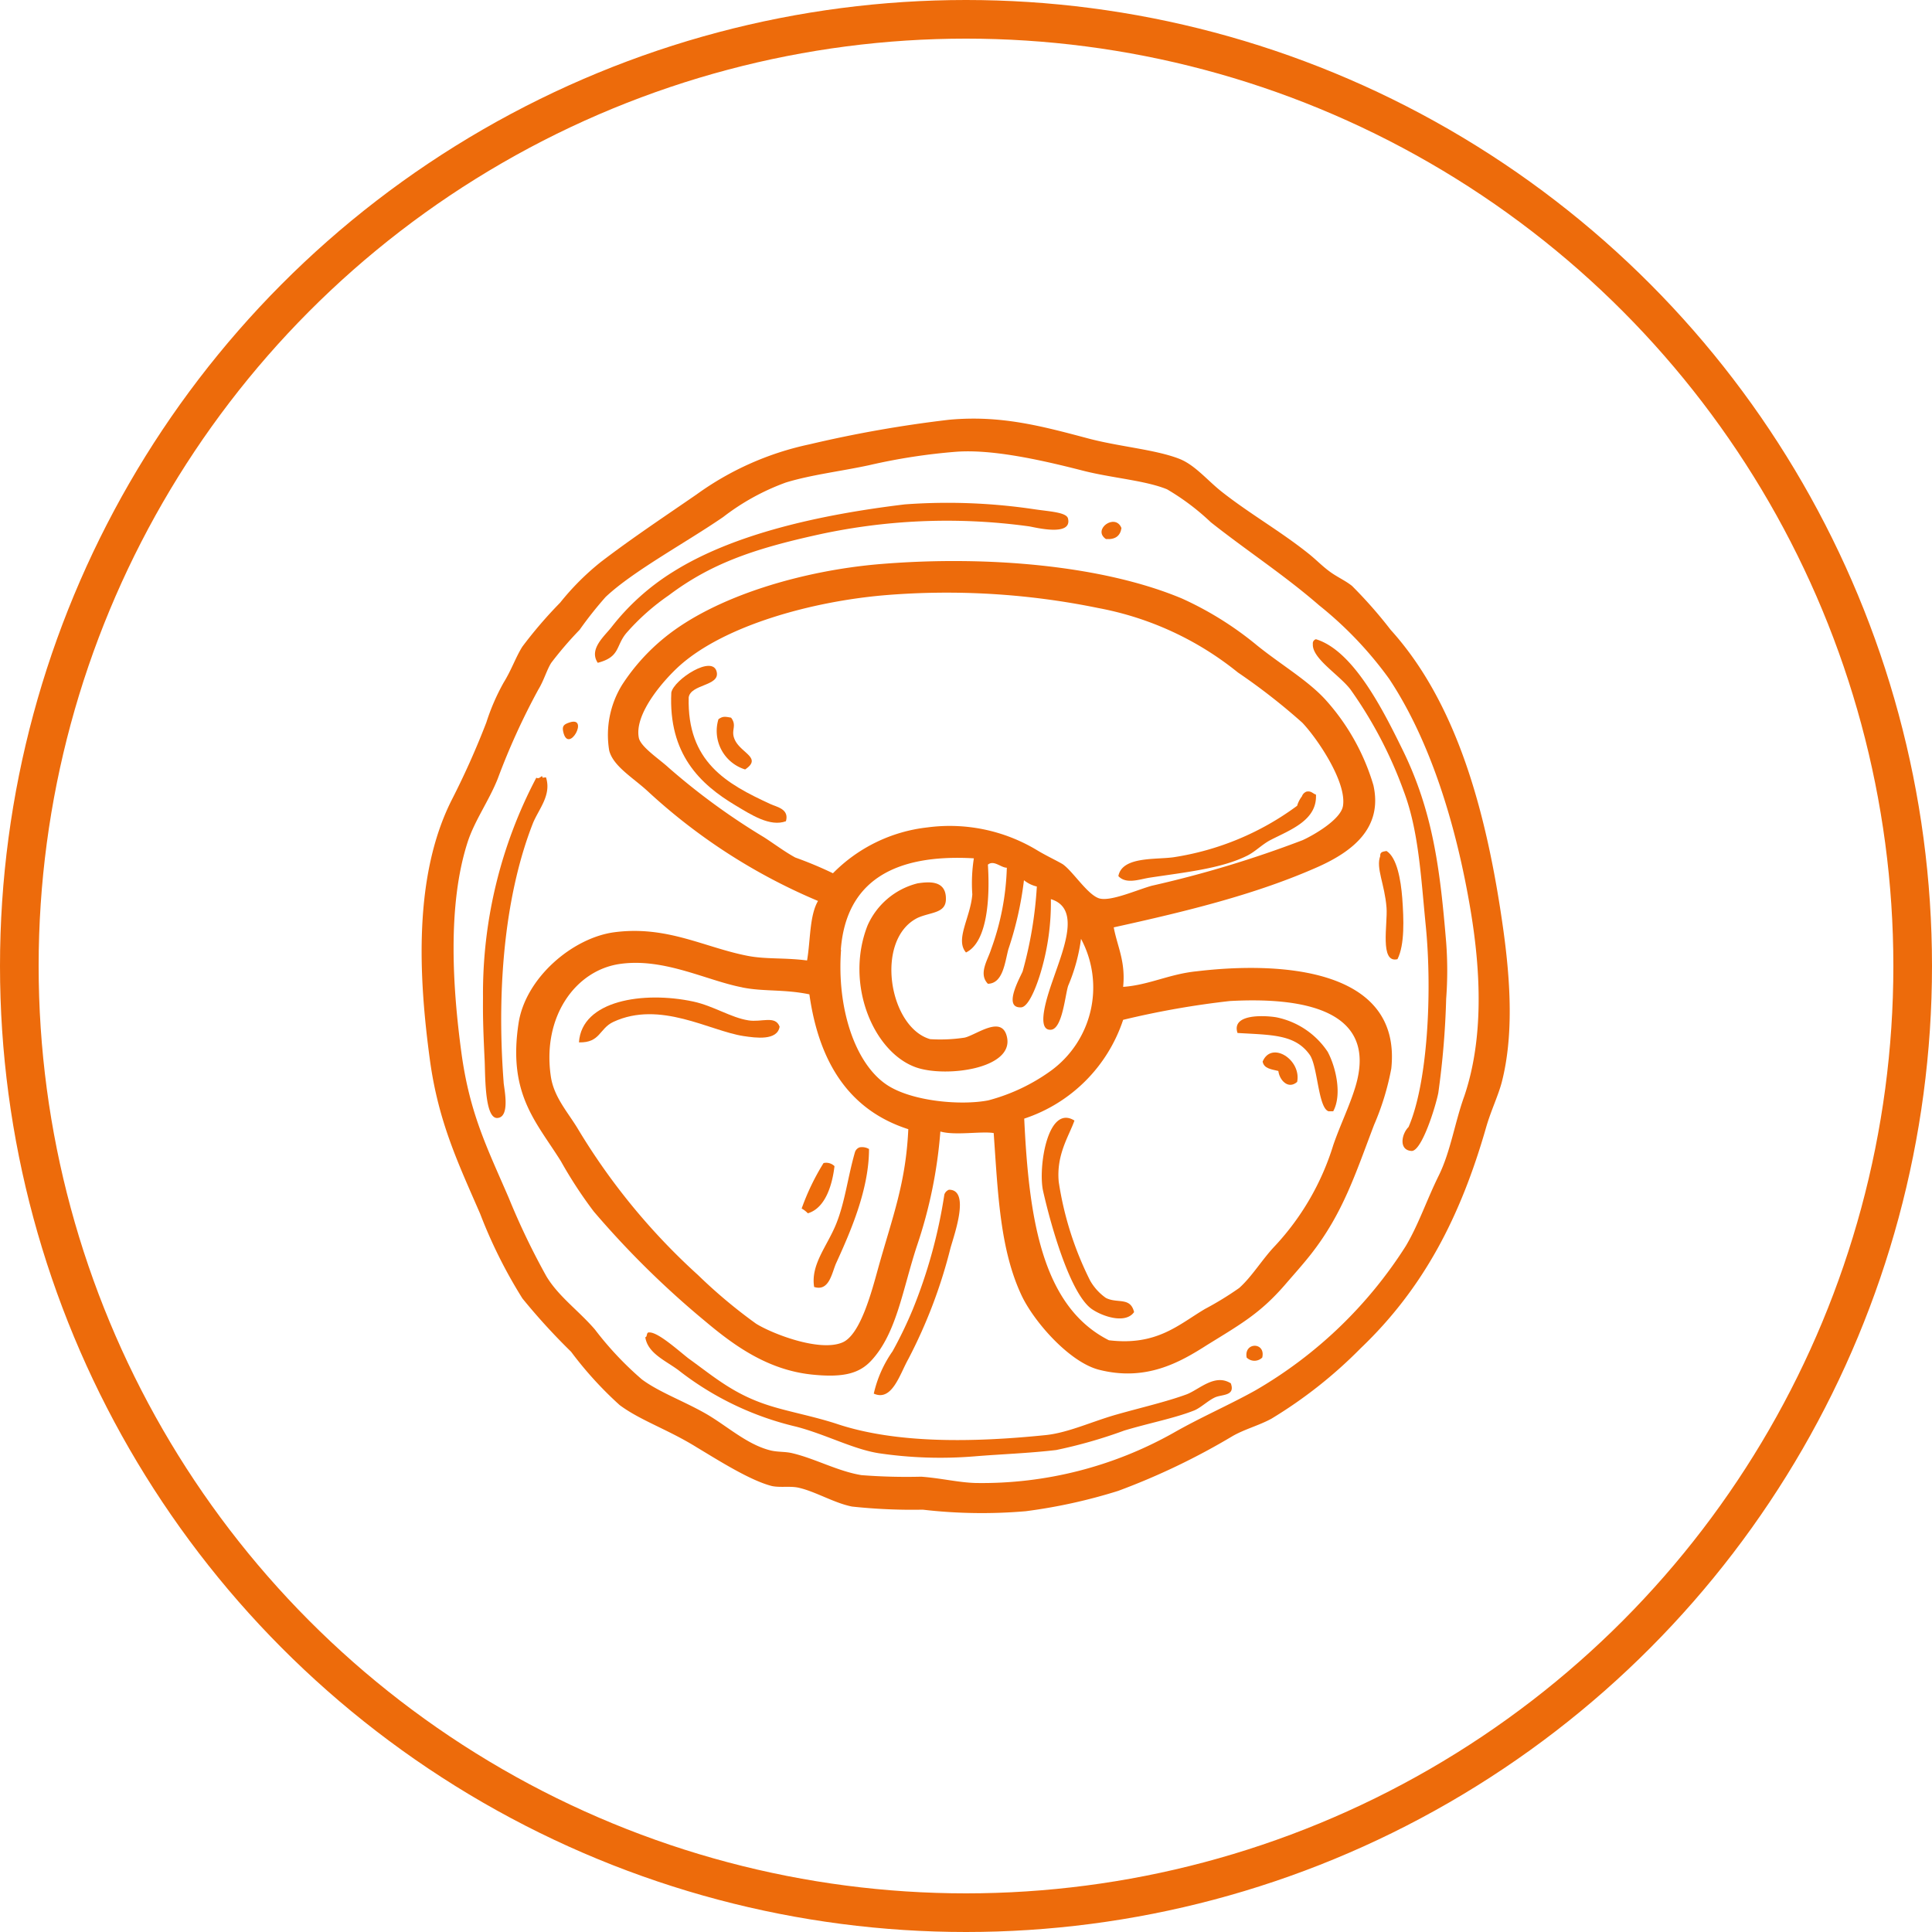
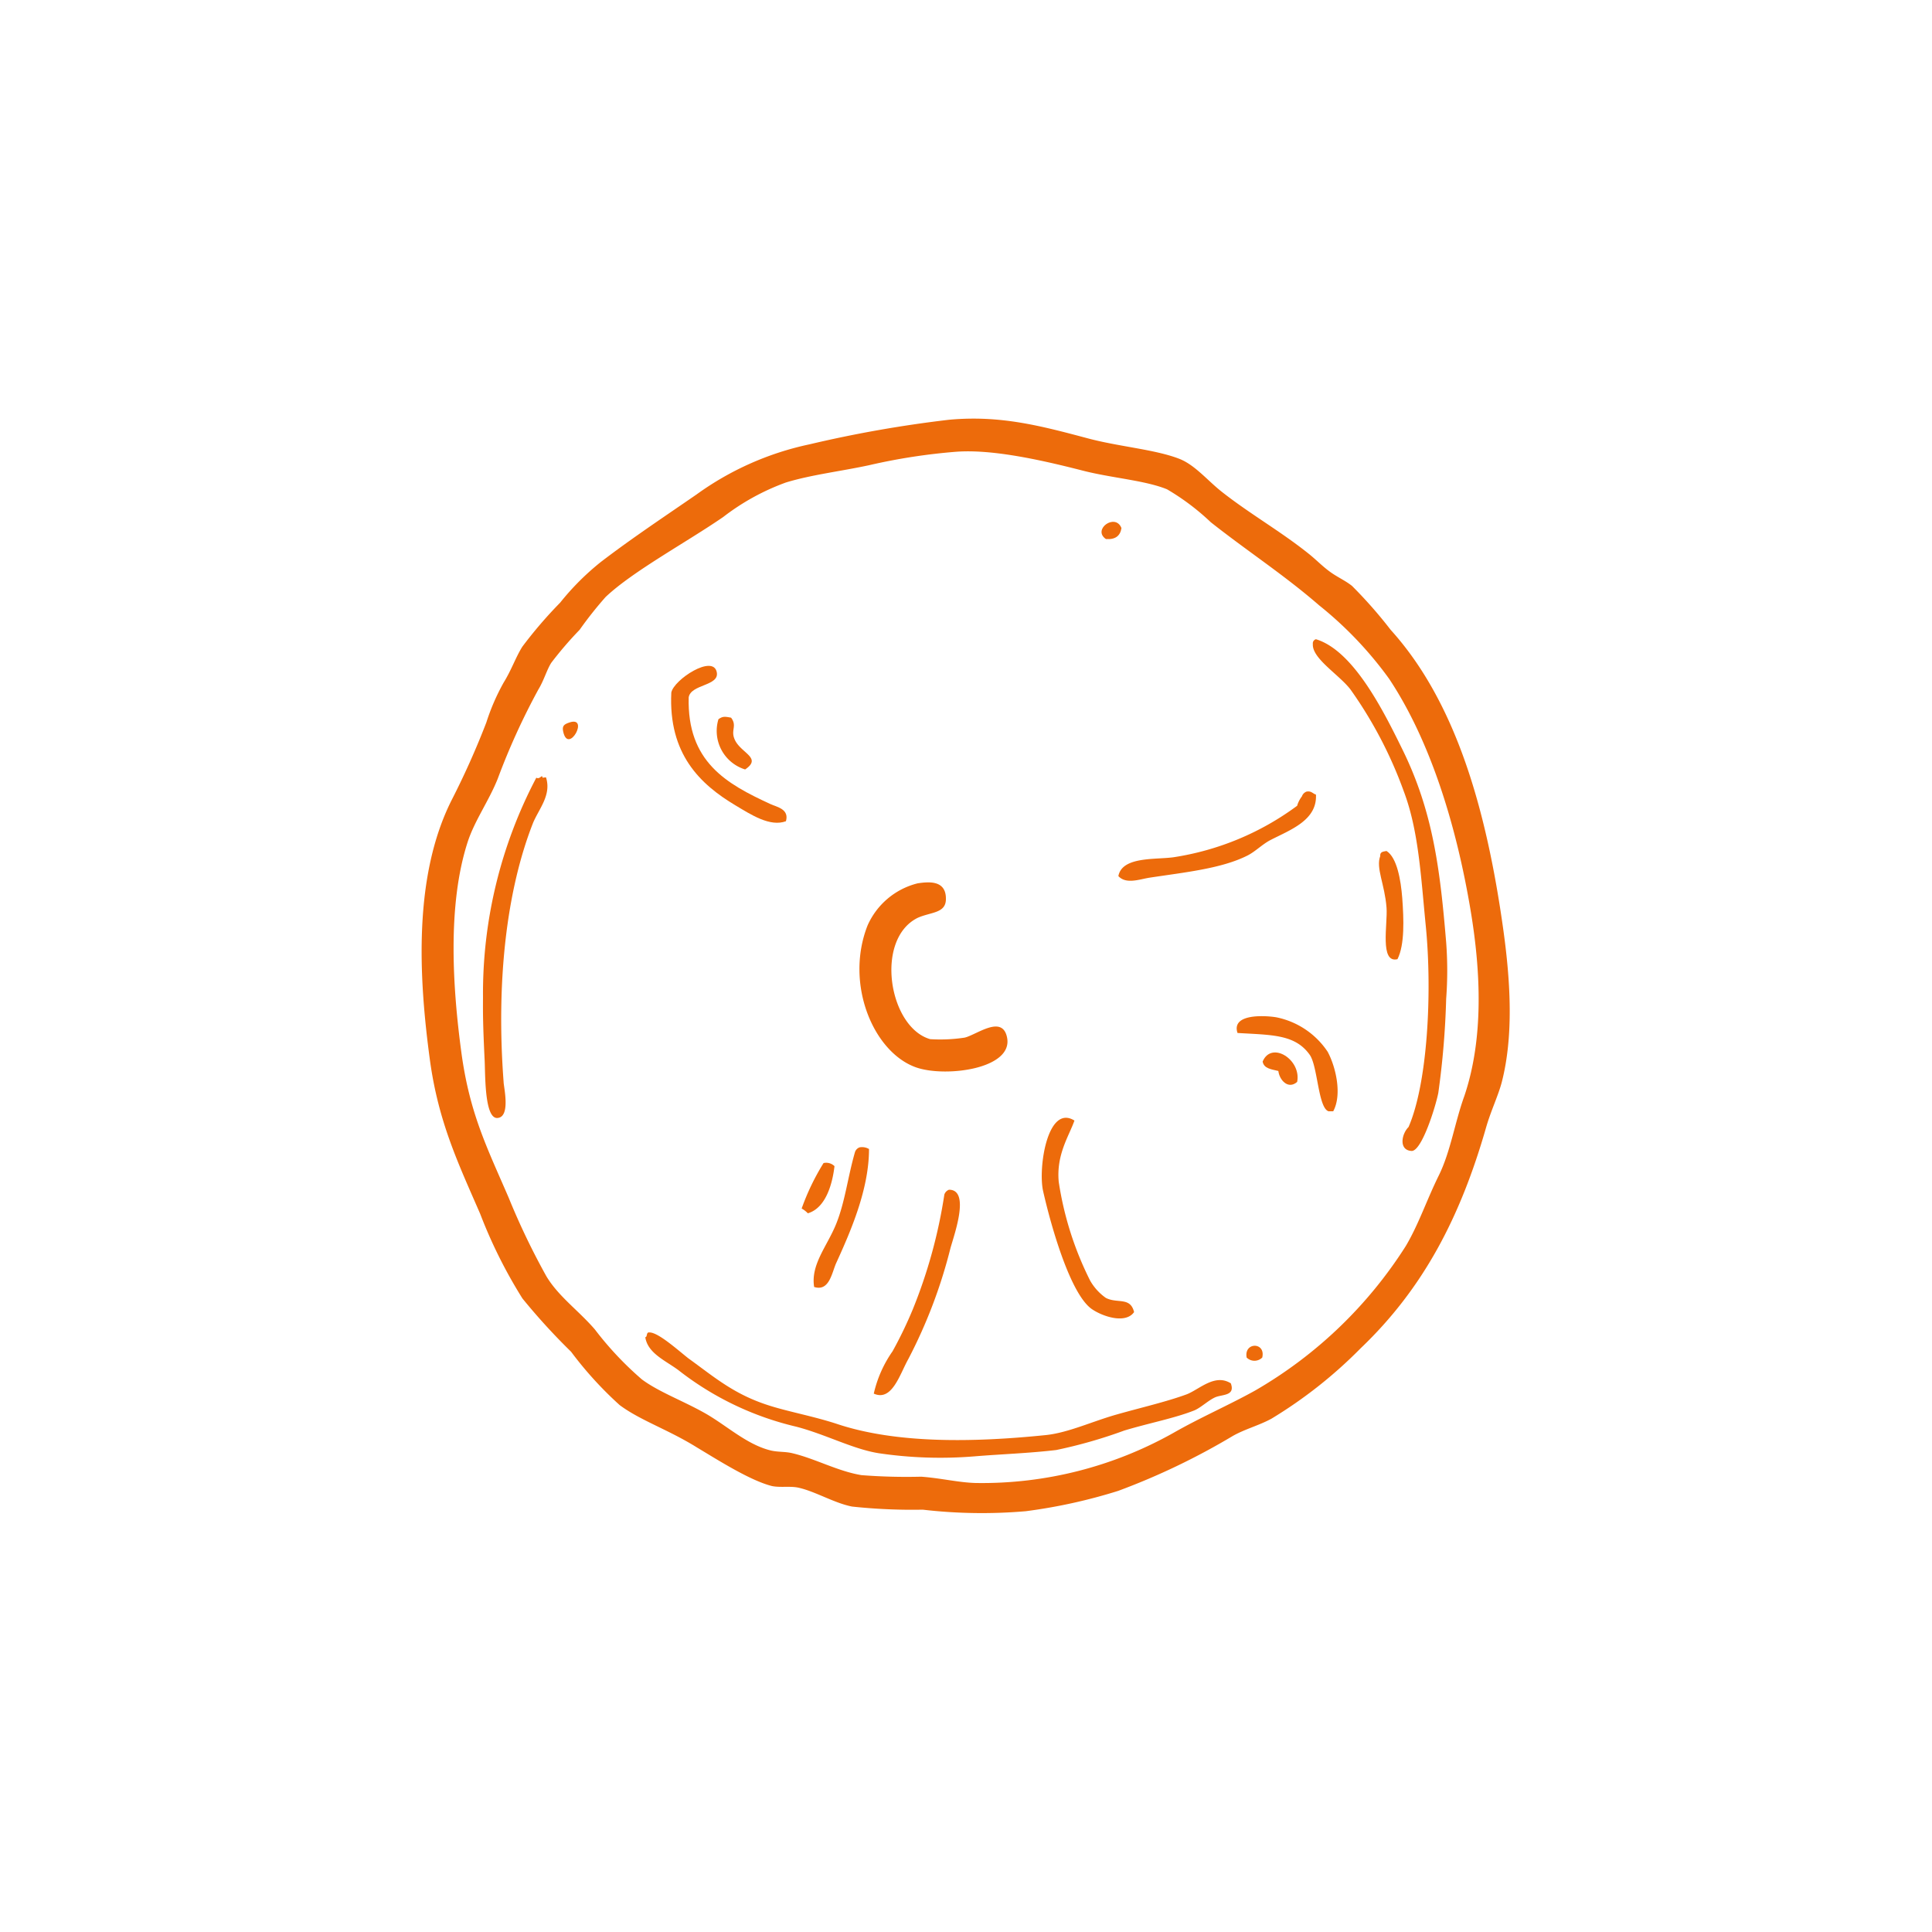
<svg xmlns="http://www.w3.org/2000/svg" viewBox="0 0 150 150">
  <defs>
    <style>.cls-1{fill:none;stroke:#ed6b0b;stroke-miterlimit:10;stroke-width:3px;}.cls-2{fill:#ed6b0b;fill-rule:evenodd;}</style>
  </defs>
  <title>авто</title>
  <g id="Слой_2" data-name="Слой 2">
    <g id="Слой_1-2" data-name="Слой 1">
-       <circle class="cls-1" cx="75" cy="75" r="73.5" />
      <path class="cls-2" d="M73.68,32.59c4-.37,7.16.48,10.84,1.46,2.43.64,5.2.85,7.06,1.58,1.21.48,2.18,1.69,3.29,2.56,2.21,1.74,4.63,3.1,6.82,4.87.55.45,1,.92,1.58,1.34s1.19.68,1.7,1.09a35,35,0,0,1,3,3.41c5,5.53,7.43,13.78,8.76,23.38.55,4,.78,8.14-.12,11.69-.27,1.06-.85,2.25-1.22,3.53-2,7-4.89,12.54-9.74,17.17a35.54,35.54,0,0,1-6.94,5.48c-1,.54-2.05.8-3,1.34a53.68,53.68,0,0,1-8.89,4.26,41.91,41.91,0,0,1-7.18,1.58,39.7,39.7,0,0,1-8-.12,43.69,43.69,0,0,1-5.48-.24c-1.36-.26-2.85-1.17-4.14-1.46-.62-.15-1.41,0-2.07-.13-1.71-.42-4.3-2.08-5.84-3-2.23-1.39-4.39-2.09-6-3.29a28.69,28.69,0,0,1-3.77-4.14,49.38,49.38,0,0,1-3.78-4.14,38,38,0,0,1-3.28-6.57c-1.67-3.85-3.24-7.1-3.9-11.93-.89-6.55-1.28-14.33,1.7-20.22a62.56,62.56,0,0,0,2.68-6A16.77,16.77,0,0,1,39.1,53c.62-1,.95-2,1.46-2.8a34,34,0,0,1,2.93-3.41,20.09,20.09,0,0,1,3.16-3.16c2.39-1.83,4.92-3.51,7.43-5.24a23.14,23.14,0,0,1,8.76-3.89A95.36,95.36,0,0,1,73.68,32.59Zm-6.21,3.53c-2.18.47-4.49.74-6.45,1.34a18,18,0,0,0-4.87,2.68c-2.91,2-7,4.2-9.13,6.21A29.66,29.66,0,0,0,45,48.9a28.41,28.41,0,0,0-2.2,2.56c-.35.55-.57,1.37-1,2.07a53.22,53.22,0,0,0-3.16,6.94c-.68,1.7-1.78,3.23-2.32,4.87-1.61,4.94-1.17,11.42-.49,16.44.65,4.72,2,7.35,3.66,11.2a55.92,55.92,0,0,0,2.92,6.09c.93,1.57,2.49,2.66,3.77,4.14a25.57,25.57,0,0,0,3.66,3.89c1.35,1,3.24,1.67,5,2.68,1.6.93,3.1,2.32,4.87,2.8.63.18,1.22.1,1.82.25,1.77.42,3.52,1.4,5.36,1.7a45.17,45.17,0,0,0,4.63.12c1.53.11,2.93.46,4.26.49a30.32,30.32,0,0,0,15.34-3.9c2.12-1.21,4.28-2.14,6.33-3.28a34,34,0,0,0,11.69-11.21c1-1.68,1.63-3.59,2.56-5.47s1.25-4.15,2-6.21c1.49-4.44,1.28-9.58.48-14.37-1.12-6.71-3.16-13.23-6.33-18A29.12,29.12,0,0,0,102.42,47c-2.73-2.37-5.59-4.22-8.41-6.45a18.59,18.59,0,0,0-3.4-2.56c-1.71-.7-4.35-.88-6.58-1.46-3.62-.93-7.11-1.64-9.74-1.46A46.22,46.22,0,0,0,67.47,36.12Z" />
-       <path class="cls-2" d="M46.41,51.46c-.72-1.07.54-2.08,1.09-2.8a18.25,18.25,0,0,1,4.75-4.26c4.68-2.94,11.37-4.44,18-5.24a45.61,45.61,0,0,1,10,.37c1.17.18,2.56.23,2.67.73.34,1.42-2.53.69-3,.61a46.72,46.72,0,0,0-16.8.73c-4.75,1.07-8,2.21-11.21,4.63a17.64,17.64,0,0,0-3.28,2.92C47.79,50.15,48.17,51,46.41,51.46Z" />
      <path class="cls-2" d="M87.07,41c-.09.59-.46.91-1.21.85C84.78,41.11,86.6,39.8,87.07,41Z" />
-       <path class="cls-2" d="M86.47,72c.28,1.5.93,2.63.73,4.62,2-.14,3.59-1,5.72-1.21,6.44-.77,15.92-.26,15.1,7.55a20.45,20.45,0,0,1-1.34,4.38c-1.46,3.84-2.42,6.86-4.87,10-.64.82-1.4,1.66-2.07,2.44-1.9,2.18-3.36,3-6,4.63-2.14,1.37-4.76,2.86-8.4,1.94-2.27-.57-5-3.65-6-5.72-1.71-3.59-1.86-8-2.19-12.66-.94-.16-3,.21-4.14-.12a36.25,36.25,0,0,1-1.82,8.88c-1.11,3.37-1.57,6.77-3.53,8.89-.92,1-2.14,1.36-4.63,1.1-3.41-.36-6-2.22-8.28-4.14a70.14,70.14,0,0,1-8.65-8.52,34,34,0,0,1-2.55-3.9c-1.9-3.05-4.13-5.19-3.29-10.71.53-3.51,4.17-6.63,7.43-7.07,4.1-.54,7,1.18,10.35,1.83,1.43.28,2.86.13,4.62.36.27-1.55.18-3.47.85-4.62A45.31,45.31,0,0,1,50.3,61.44c-1.16-1.07-2.68-1.94-3-3.16a7.41,7.41,0,0,1,1-5.11,15.77,15.77,0,0,1,3.29-3.66c4-3.26,10.82-5.23,16.8-5.72,8.31-.68,17.28.12,23.38,2.68a25.87,25.87,0,0,1,5.84,3.65c1.84,1.48,3.87,2.67,5.24,4.14a17.14,17.14,0,0,1,3.78,6.7c.75,3.34-1.65,5.15-4.27,6.33C97.55,69.43,92.19,70.74,86.47,72ZM72,64.24A13.13,13.13,0,0,1,80.5,66c.69.42,1.47.78,2,1.09.81.55,2,2.49,2.92,2.68s2.86-.68,4-1a85.59,85.59,0,0,0,11.69-3.53c.69-.3,3-1.57,3.16-2.68.29-1.86-2-5.23-3.16-6.45a48.1,48.1,0,0,0-5-3.9,24.33,24.33,0,0,0-10.83-5,58.47,58.47,0,0,0-16.56-1c-5.68.48-12.44,2.34-15.95,5.47-1.19,1.07-3.55,3.72-3.17,5.61.15.71,1.61,1.66,2.31,2.31A51.87,51.87,0,0,0,59.31,65c.81.52,1.61,1.13,2.44,1.58a30,30,0,0,1,2.92,1.22A12.18,12.18,0,0,1,72,64.24Zm-6.7,9.5c-.34,4.51,1.07,8.81,3.53,10.47,1.92,1.3,5.78,1.64,7.91,1.22a14.71,14.71,0,0,0,4.87-2.31,8,8,0,0,0,2.32-10.23,13.93,13.93,0,0,1-1,3.65c-.24.75-.45,3.35-1.34,3.41-1.34.09,0-3.39.25-4.14.83-2.38,2-5.32-.25-6a18.9,18.9,0,0,1-.73,5.48c-.17.62-.88,2.88-1.58,2.92-1.49.08,0-2.46.12-2.8a31.31,31.31,0,0,0,1.1-6.58,2.51,2.51,0,0,1-1-.49,26.66,26.66,0,0,1-1.21,5.36c-.27,1-.41,2.66-1.59,2.68-.76-.78,0-1.86.25-2.68a20.06,20.06,0,0,0,1.22-6.33c-.46,0-1-.62-1.47-.24.16,2.45,0,6-1.7,6.82-.87-1,.35-2.71.49-4.51a12.52,12.52,0,0,1,.12-2.8C69.35,66.28,65.68,68.47,65.28,73.74Zm-7.67,2.92c-2.77-.53-6.06-2.31-9.5-1.82s-6.06,4.09-5.36,8.76c.24,1.57,1.29,2.72,2.07,4A50.18,50.18,0,0,0,54.2,99a40,40,0,0,0,4.5,3.77c1.25.78,4.92,2.21,6.7,1.46,1.41-.58,2.29-4,2.8-5.84,1.1-3.93,2.13-6.53,2.32-10.72-4.58-1.47-6.93-5.16-7.68-10.47C60.84,76.79,59.26,77,57.61,76.66Zm28.49,27.4c3.7.44,5.39-1.22,7.43-2.43A25,25,0,0,0,96.21,100c1-.89,1.8-2.25,2.8-3.29a20.16,20.16,0,0,0,4.5-7.79c.53-1.55,1.25-3,1.71-4.5,1.88-6.13-4.3-7-9.74-6.7a67.08,67.08,0,0,0-8.28,1.46,12.07,12.07,0,0,1-7.68,7.67C79.88,94.45,80.84,101.41,86.1,104.06Z" />
      <path class="cls-2" d="M109.36,87.5c1.49-3.43,1.84-10.48,1.34-15.58-.38-3.83-.55-7.41-1.71-10.48a32.91,32.91,0,0,0-4.14-7.91c-.88-1.15-3-2.41-2.92-3.53a.33.33,0,0,1,.24-.37c2.91.88,5.23,5.54,6.7,8.53,2.39,4.84,2.94,9.36,3.41,15a29.23,29.23,0,0,1,0,4.39,64.85,64.85,0,0,1-.61,7.3c-.21,1.07-1.28,4.52-2.07,4.51C108.59,89.31,108.8,88.06,109.36,87.5Z" />
      <path class="cls-2" d="M53.47,54.14c-.13,5,2.92,6.71,6.33,8.28.52.24,1.49.39,1.22,1.34-1.23.46-2.71-.51-3.9-1.22-2.77-1.65-5.23-4-5-8.77.19-1,3.25-3,3.53-1.58C55.87,53.27,53.64,53.11,53.47,54.14Z" />
      <path class="cls-2" d="M56.76,55.72c.47.61,0,.94.24,1.59.4,1.15,2.25,1.49.85,2.43a3.13,3.13,0,0,1-2.07-3.9C56.12,55.6,56.28,55.63,56.76,55.72Z" />
      <path class="cls-2" d="M44.22,56.09c1.56-.52-.09,2.52-.49.73C43.62,56.35,43.8,56.23,44.22,56.09Z" />
      <path class="cls-2" d="M42.39,60.35c.44,1.36-.53,2.42-1,3.53C39.33,69.1,38.51,76.19,39.1,84c0,.37.57,2.73-.48,2.8s-.93-3.65-1-4.63c-.12-2.55-.13-3.4-.12-4.74a35.93,35.93,0,0,1,4.14-17.05c.28.17.46-.32.48,0Z" />
      <path class="cls-2" d="M102.17,61.69c.11,2-2,2.74-3.53,3.53-.64.33-1.2.92-1.82,1.22-2,1-4.85,1.29-7.55,1.7-.79.12-1.83.54-2.44-.12.29-1.53,2.85-1.27,4.26-1.46a21.6,21.6,0,0,0,9.62-4,2.19,2.19,0,0,1,.37-.73.6.6,0,0,1,.36-.37C101.82,61.39,101.92,61.62,102.17,61.69Z" />
      <path class="cls-2" d="M107.65,66.07c.81.51,1.11,2.24,1.22,3.65.12,1.63.2,3.62-.37,4.75-1.4.35-.75-2.75-.85-4-.14-1.83-.84-3.07-.49-4C107.13,66.11,107.42,66.12,107.65,66.07Z" />
      <path class="cls-2" d="M72.22,80.68a12.62,12.62,0,0,0,2.68-.12c.93-.22,2.93-1.82,3.29,0,.48,2.44-4.8,3.11-7.07,2.31-3.31-1.17-5.54-6.47-3.77-11a5.78,5.78,0,0,1,3.9-3.29c.78-.11,2.21-.3,2.19,1.22,0,1.12-1.16,1-2.19,1.46C67.89,72.92,69,79.76,72.22,80.68Z" />
-       <path class="cls-2" d="M60.53,79.71c-.18,1.11-1.86.87-2.8.73-2.63-.4-6.48-2.79-10.11-1.1-1.11.52-1,1.63-2.67,1.59.21-3.26,5-4,8.88-3.17,1.57.34,2.9,1.24,4.27,1.46C59.12,79.39,60.2,78.81,60.53,79.71Z" />
      <path class="cls-2" d="M103.51,86.28c-.11,0-.25,0-.36,0-.81-.25-.84-3.5-1.46-4.38-1.13-1.6-2.94-1.54-5.61-1.7-.5-1.52,2.13-1.36,3-1.22a6.28,6.28,0,0,1,4,2.68C103.72,82.85,104.21,85,103.51,86.28Z" />
      <path class="cls-2" d="M100.71,84c-.69.61-1.37-.13-1.46-.85-.53-.13-1.12-.18-1.22-.73C98.72,80.78,101.06,82.28,100.71,84Z" />
      <path class="cls-2" d="M83.42,87C83,88.2,82,89.63,82.2,91.76a25.5,25.5,0,0,0,2.44,7.67,4.16,4.16,0,0,0,1.22,1.34c.9.46,1.9-.1,2.19,1.1-.66.94-2.44.35-3.29-.24-1.63-1.15-3.11-6.23-3.77-9.14C80.58,90.72,81.32,85.69,83.42,87Z" />
      <path class="cls-2" d="M67.47,89.21c0,3.11-1.4,6.34-2.56,8.88-.33.75-.53,2.2-1.7,1.83-.28-1.74,1-3.15,1.7-4.87s.91-3.67,1.47-5.6a.58.58,0,0,1,.36-.37A1.06,1.06,0,0,1,67.47,89.21Z" />
      <path class="cls-2" d="M64.79,90.54c-.15,1.29-.64,3.24-2.07,3.66a1.92,1.92,0,0,0-.48-.37,18.3,18.3,0,0,1,1.7-3.53A.92.92,0,0,1,64.79,90.54Z" />
      <path class="cls-2" d="M67.84,108.2a9.33,9.33,0,0,1,1.46-3.29,32.15,32.15,0,0,0,1.58-3.28,39.39,39.39,0,0,0,2.44-8.89.6.6,0,0,1,.36-.37c1.64,0,.45,3.36.12,4.51a39.06,39.06,0,0,1-3.28,8.64C69.86,106.69,69.26,108.84,67.84,108.2Z" />
      <path class="cls-2" d="M50.43,103.45c.67,0,2.12,1.3,3,2,2,1.44,3.51,2.78,6.21,3.65,1.57.51,3.51.85,5.36,1.46,4.54,1.51,10.43,1.45,16.19.86,1.74-.18,3.58-1.05,5.48-1.59s3.91-1,5.48-1.58c1-.4,2.17-1.62,3.41-.85.37,1-.69.85-1.22,1.09s-1.07.77-1.58,1c-1.51.61-3.56,1-5.48,1.58A37.54,37.54,0,0,1,82,112.58c-2.12.25-4.27.32-6.33.49a32.57,32.57,0,0,1-7.43-.24c-2-.31-4.16-1.48-6.45-2.07a23.57,23.57,0,0,1-9.13-4.39c-1-.74-2.37-1.3-2.56-2.55C50.29,103.8,50.14,103.41,50.43,103.45Z" />
      <path class="cls-2" d="M98,105.4a.86.86,0,0,1-1.21,0C96.56,104.18,98.29,104.18,98,105.4Z" />
    </g>
  </g>
</svg>